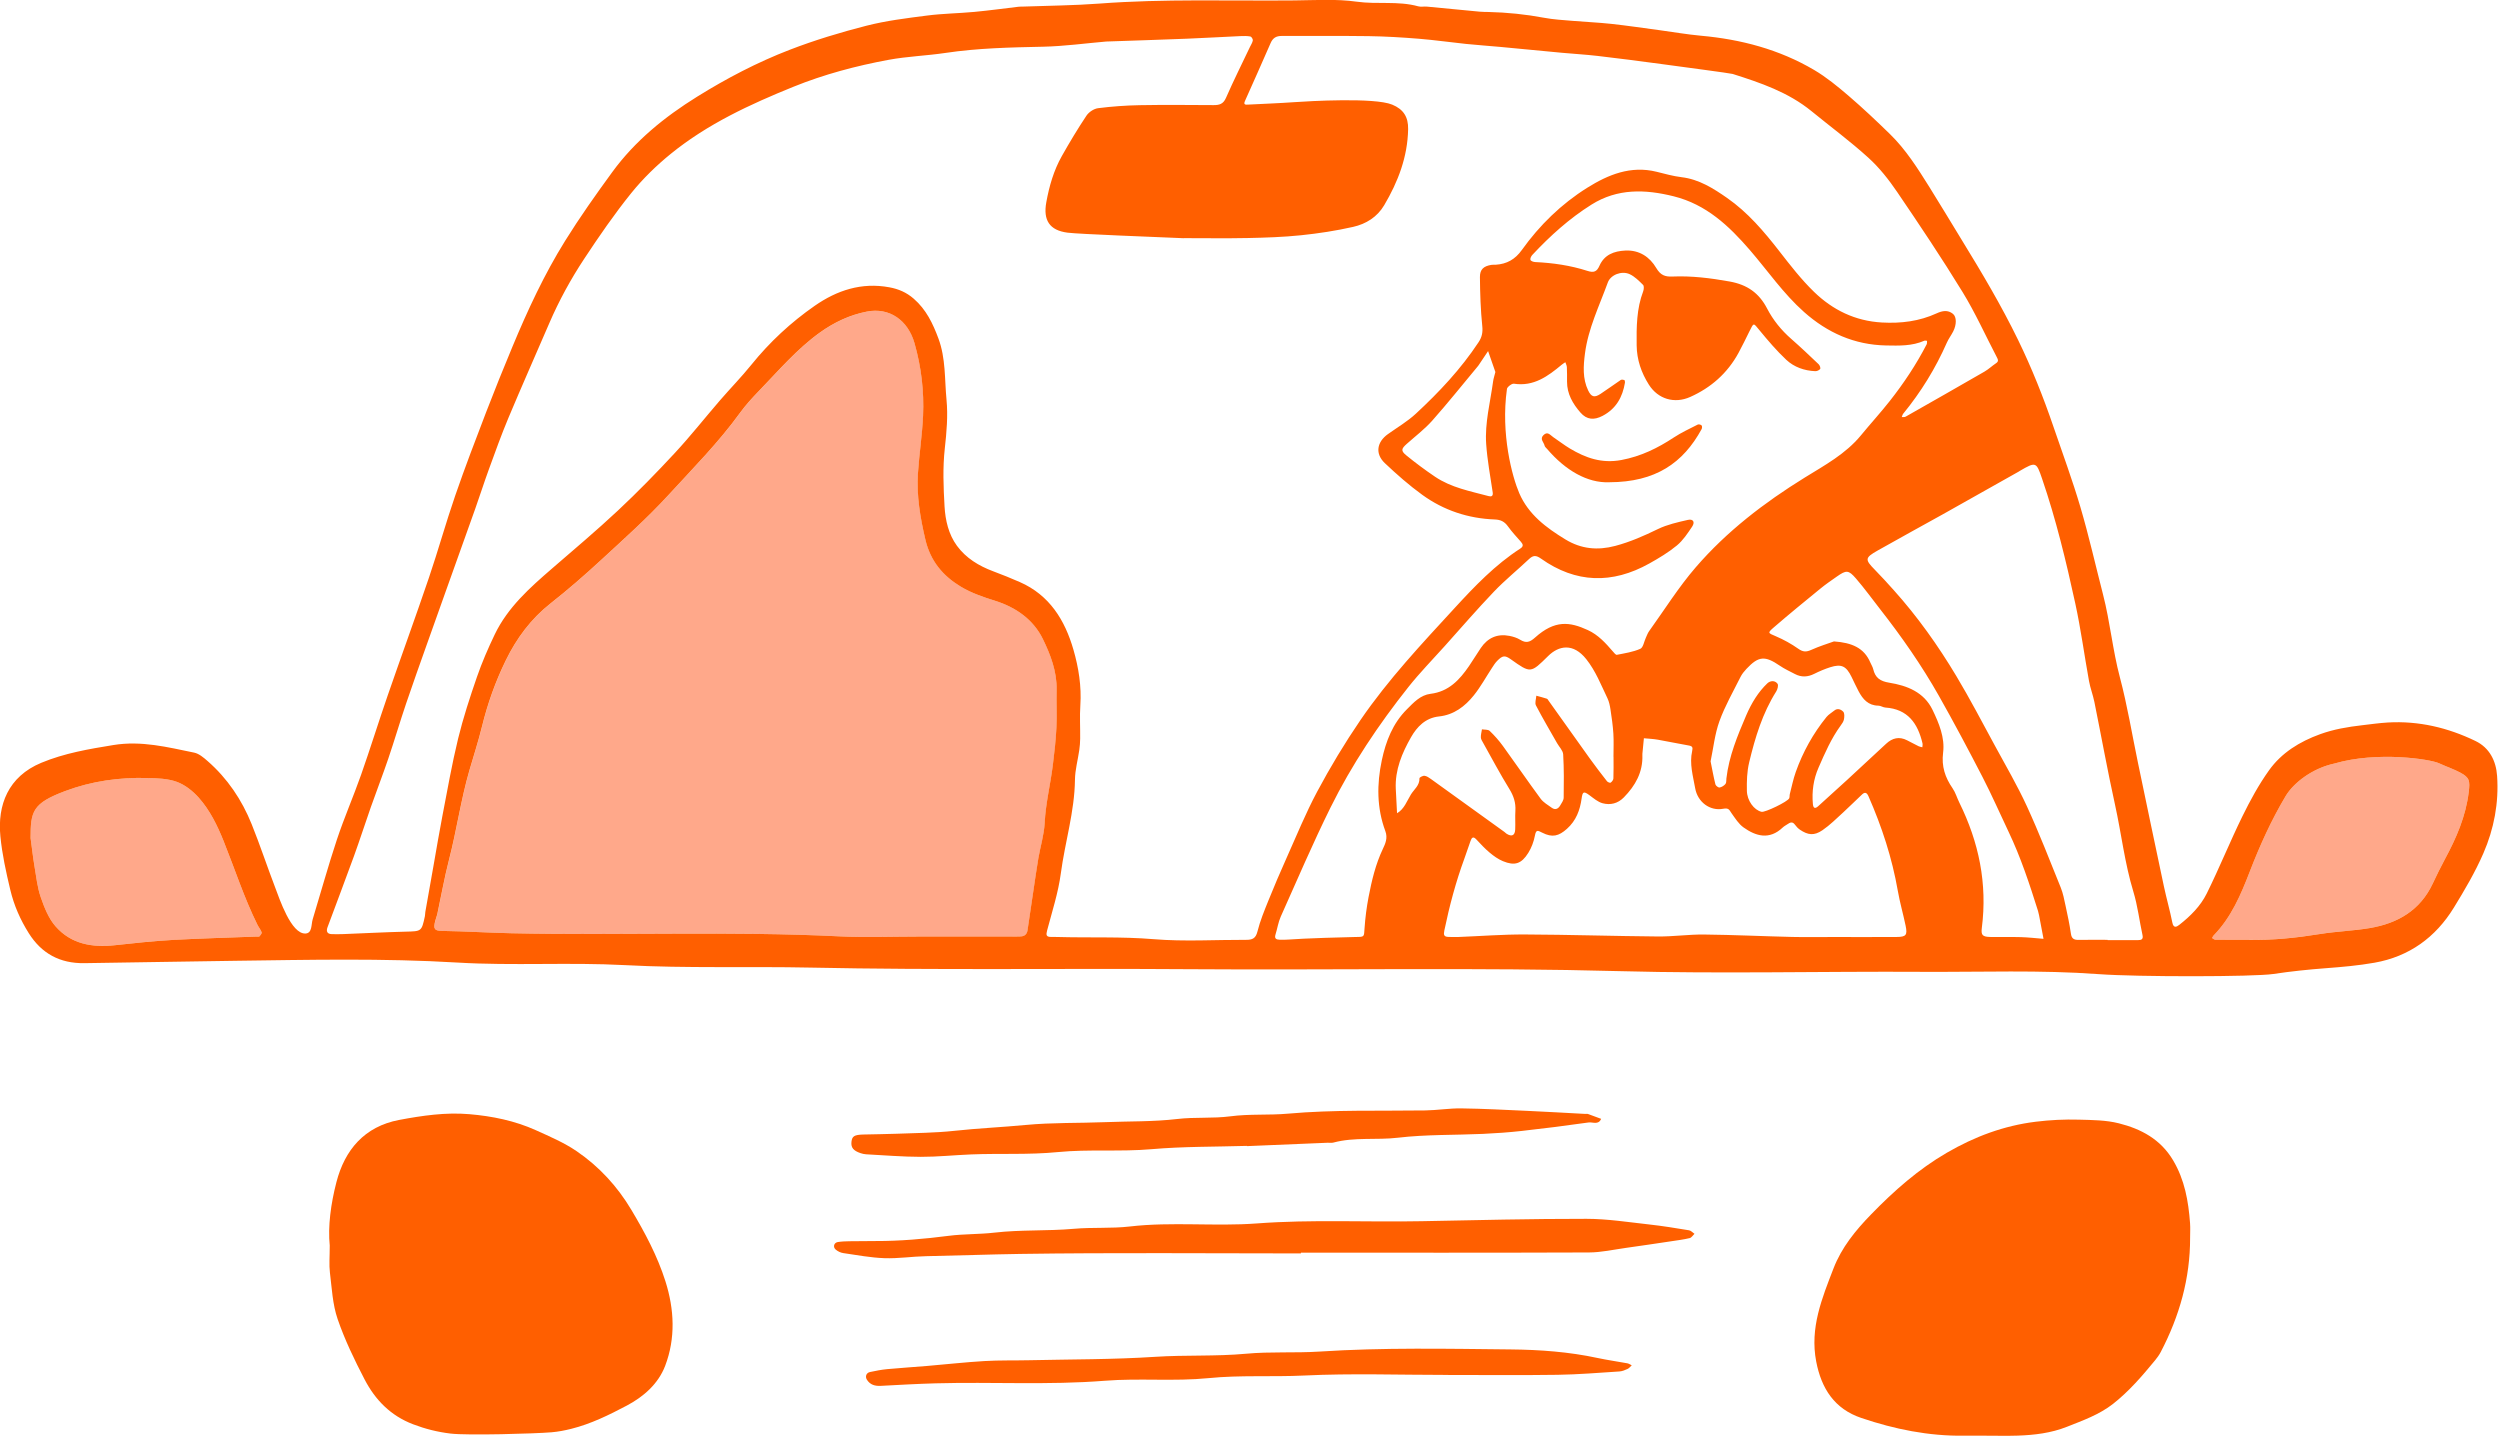
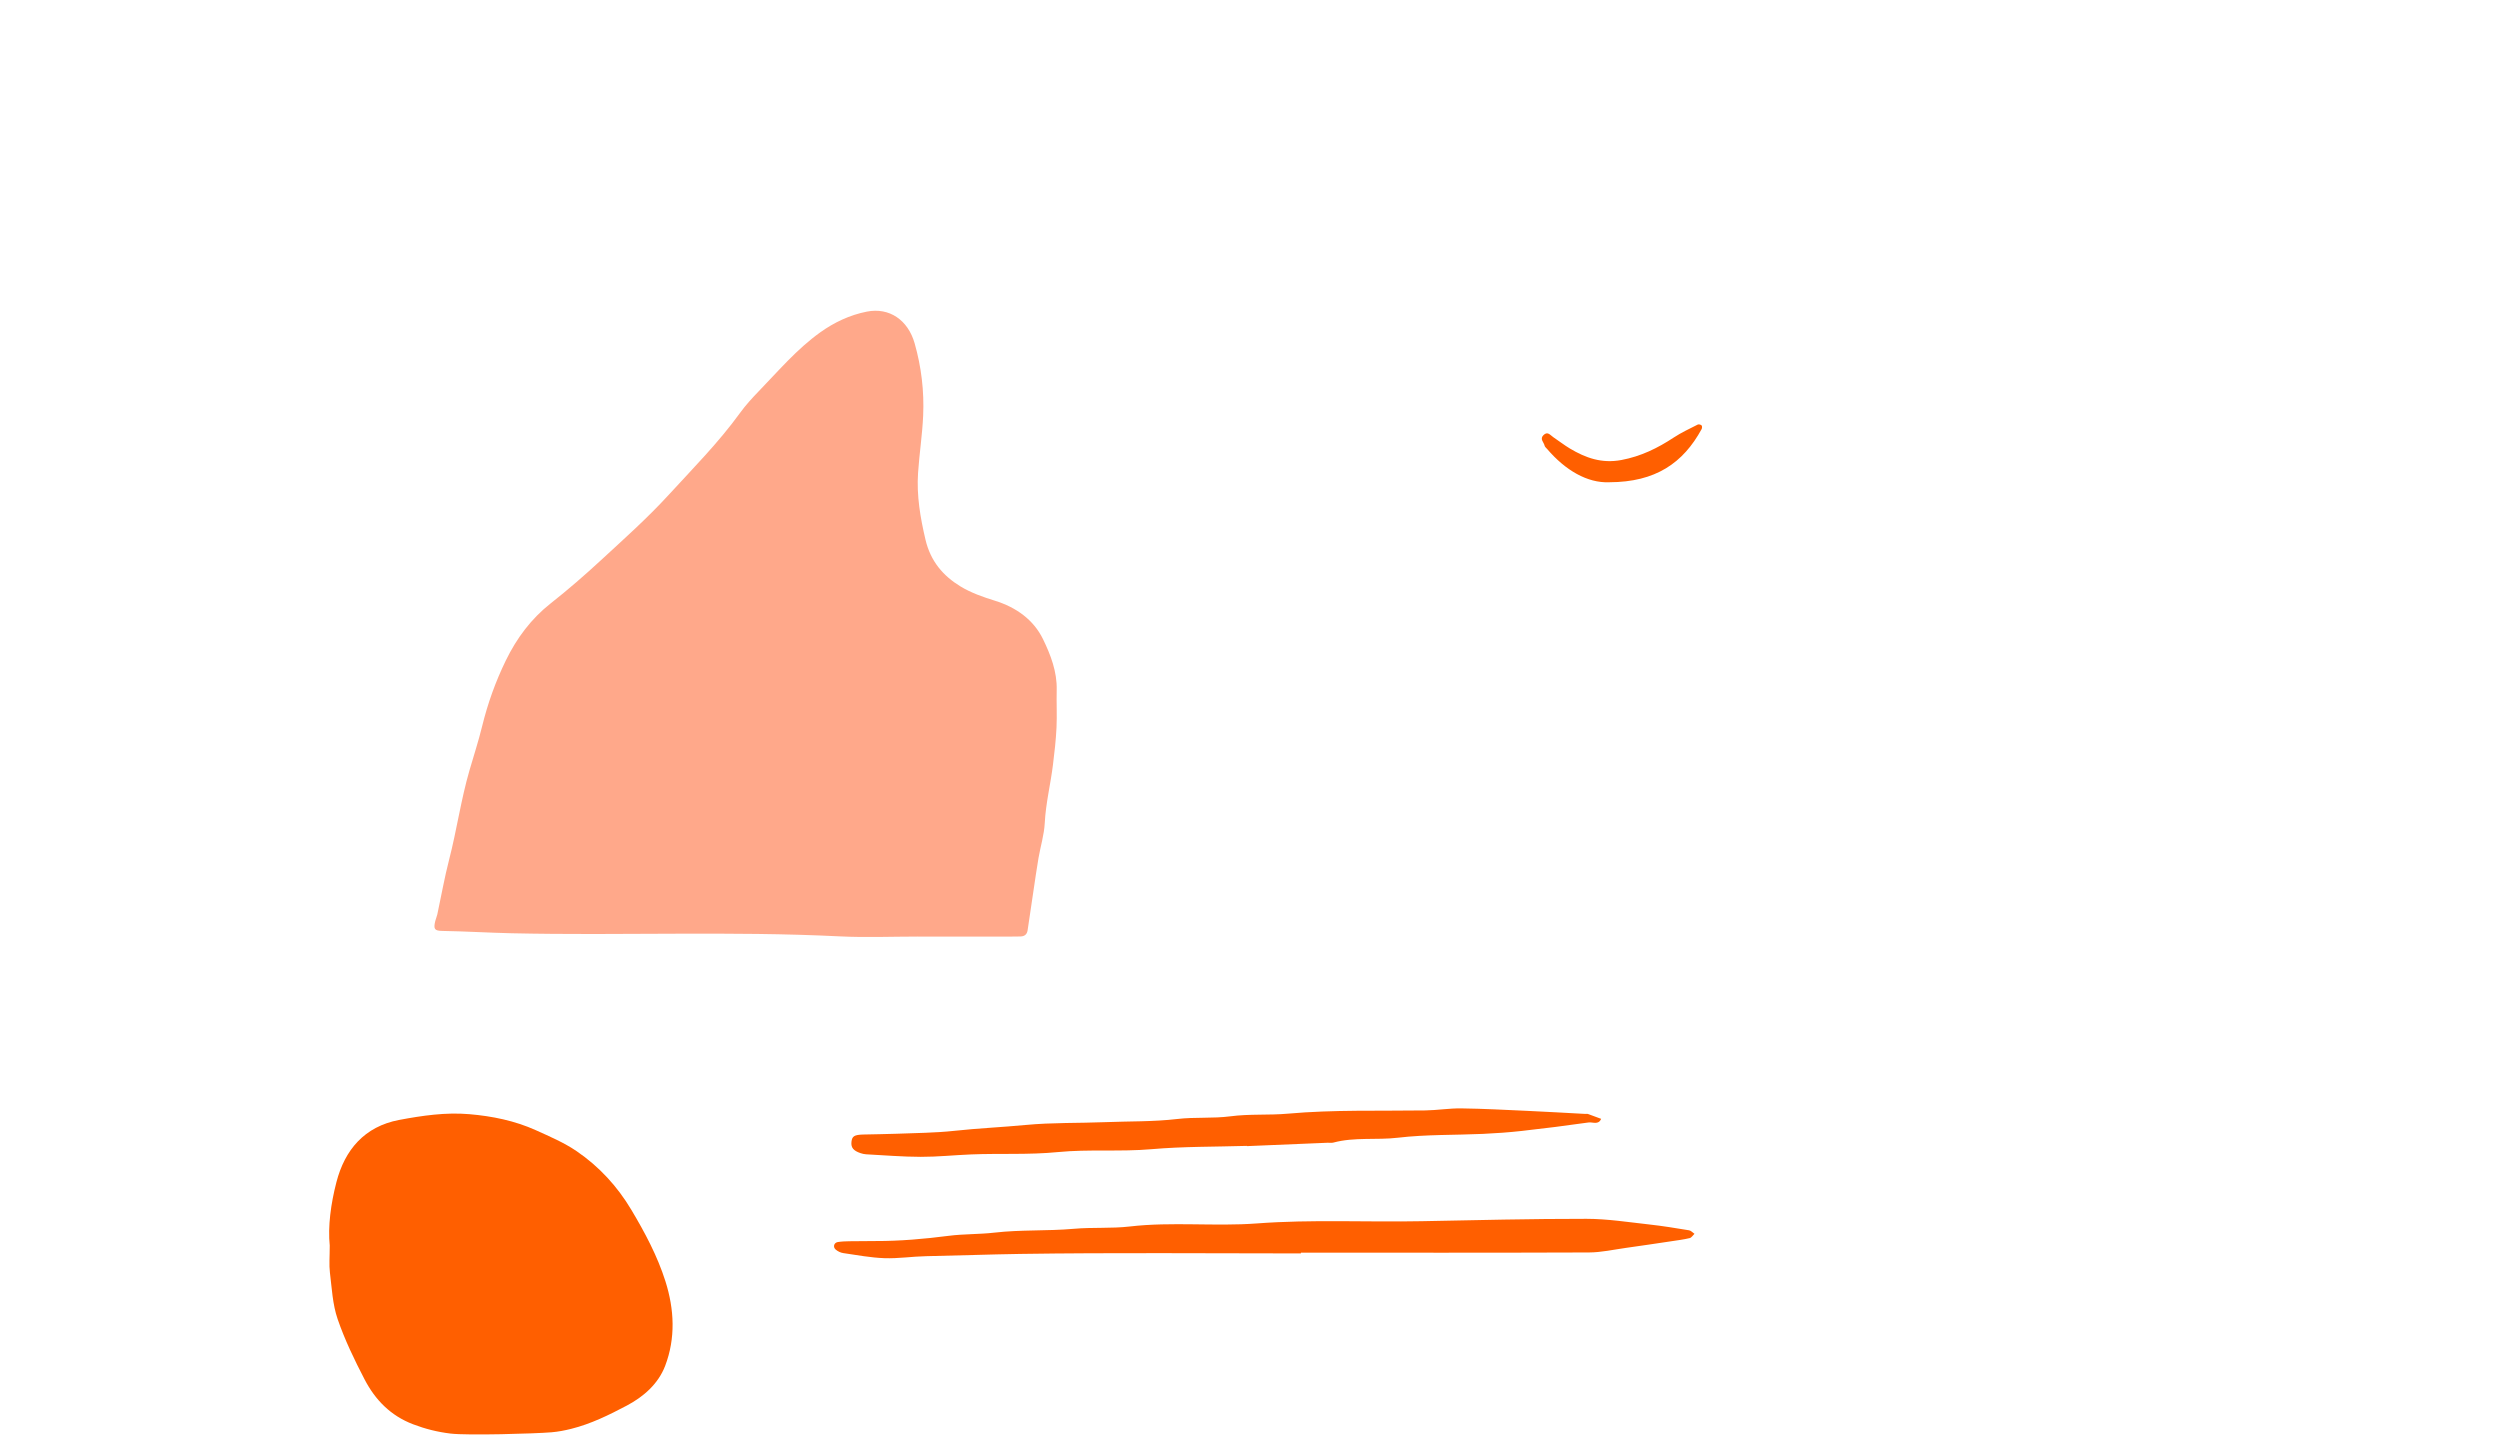
<svg xmlns="http://www.w3.org/2000/svg" height="166" viewBox="0 0 288 166" width="288">
  <g fill="none" fill-rule="evenodd">
    <g fill="#ffa88a">
      <path d="m105.758 107.894c3.559 0 7.117.001 10.676-.001.389 0 .778.002 1.167-.015.448-.02.714-.258.78-.709.225-1.52.45-3.041.677-4.562.188-1.251.362-2.504.575-3.75.233-1.354.655-2.694.724-4.054.117-2.27.668-4.462.945-6.699.176-1.42.339-2.845.408-4.274.069-1.443-.014-2.892.022-4.337.054-2.113-.704-4.066-1.575-5.858-1.09-2.243-3.095-3.672-5.547-4.434-1.356-.421-2.738-.903-3.942-1.632-2.028-1.228-3.468-2.921-4.05-5.392-.602-2.553-1.033-5.088-.857-7.699.148-2.199.489-4.387.587-6.586.125-2.824-.205-5.622-.984-8.35-.764-2.674-2.909-4.151-5.494-3.644-1.96.385-3.761 1.23-5.4 2.406-2.671 1.916-4.782 4.412-7.045 6.75-.769.795-1.523 1.619-2.17 2.512-2.472 3.411-5.433 6.401-8.265 9.49-2.429 2.649-5.131 5.054-7.776 7.496-1.862 1.718-3.78 3.386-5.769 4.953-2.269 1.787-3.924 4.023-5.17 6.577-1.185 2.43-2.09 4.955-2.738 7.603-.415 1.693-.963 3.376-1.453 5.064-.982 3.388-1.467 6.884-2.347 10.294-.535 2.072-.903 4.187-1.354 6.282-.058.268-.179.522-.242.789-.217.915-.089 1.114.817 1.129 2.659.044 5.317.209 7.968.268 12.605.283 25.218-.265 37.824.359 2.996.149 6.004.022 9.007.022" />
-       <path d="m3.524 96.552c.148 1.089.269 2.183.451 3.267.2 1.192.329 2.418.722 3.549.408 1.176.899 2.425 1.699 3.341 1.777 2.035 4.202 2.466 6.81 2.181 2.189-.239 4.381-.48 6.578-.604 3.261-.185 6.527-.269 9.792-.396.111-.004.27.029.322-.03.116-.13.283-.345.243-.46-.108-.305-.334-.565-.48-.86-1.547-3.12-2.611-6.435-3.904-9.657-.721-1.795-1.581-3.559-2.877-5.009-.678-.759-1.575-1.469-2.514-1.809-1.059-.383-2.274-.415-3.426-.443-3.224-.079-6.365.355-9.417 1.499-3.796 1.423-4.002 2.348-3.999 5.43" />
-       <path d="m258.922 108.264c2.889.068 5.624-.231 8.356-.669 1.899-.305 3.837-.365 5.732-.686 3.214-.545 5.805-2.048 7.249-5.139.443-.949.906-1.89 1.403-2.812 1.309-2.429 2.399-4.922 2.735-7.706.156-1.294.111-1.674-.988-2.258-.779-.414-1.628-.694-2.431-1.067-1.022-.474-7.101-1.407-12.037.026-2.555.55-4.719 2.221-5.634 3.754-1.641 2.748-2.965 5.676-4.113 8.652-1.044 2.704-2.144 5.314-4.197 7.42-.073.075-.107.187-.16.281.124.068.247.193.371.195 1.278.015 2.556.009 3.713.009" />
    </g>
    <g fill="#ff5f00">
-       <path d="m172.268 42.856c-.263-.754-.552-1.583-.84-2.412-.368.549-.735 1.099-1.104 1.648-.031.046-.068.088-.103.131-1.735 2.083-3.426 4.205-5.224 6.231-.876.987-1.95 1.799-2.941 2.683-.625.557-.693.792-.059 1.312 1.064.873 2.176 1.695 3.316 2.467 1.869 1.265 4.068 1.67 6.197 2.24.298.08.513-.005.45-.429-.275-1.855-.622-3.706-.752-5.572-.17-2.439.475-4.82.798-7.222.044-.325.154-.641.262-1.075m24.792 44.848c.192.949.345 1.81.557 2.656.04.159.338.384.478.359.248-.043.518-.213.68-.411.118-.145.083-.419.107-.637.295-2.557 1.272-4.902 2.269-7.237.304-.711.663-1.408 1.083-2.056.388-.597.845-1.166 1.36-1.656.328-.313.873-.374 1.178.044.126.172.003.642-.15.885-1.586 2.512-2.425 5.291-3.113 8.152-.266 1.108-.286 2.188-.268 3.285.019 1.147.824 2.231 1.69 2.43.401.092 3.024-1.173 3.186-1.558.062-.147.03-.33.071-.489.219-.848.391-1.714.683-2.537.82-2.312 2-4.435 3.546-6.343.236-.291.591-.484.885-.73.391-.327.796-.127 1.037.123.164.169.139.592.086.88-.047.258-.224.505-.386.726-1.084 1.488-1.809 3.161-2.541 4.835-.59 1.349-.781 2.742-.654 4.193.041.467.233.597.61.255 1.109-1.004 2.221-2.004 3.322-3.018 1.508-1.389 3.007-2.789 4.511-4.182.715-.663 1.511-.859 2.411-.392.443.229.883.466 1.331.685.13.064.283.079.426.117.007-.152.05-.312.016-.454-.54-2.292-1.691-3.951-4.283-4.122-.269-.018-.529-.215-.794-.218-1.171-.01-1.798-.742-2.286-1.663-.285-.538-.539-1.092-.805-1.639-.617-1.266-1.171-1.537-2.474-1.12-.627.201-1.24.462-1.829.757-.749.374-1.476.412-2.216.026-.588-.308-1.199-.586-1.744-.959-1.722-1.177-2.45-1.129-3.856.369-.262.279-.514.592-.683.932-.837 1.682-1.786 3.328-2.422 5.085-.536 1.481-.697 3.097-1.019 4.626m14.217-13.814c2.049.146 3.466.737 4.185 2.432.108.256.269.497.332.761.233.988.786 1.392 1.842 1.562 2.055.331 4.004 1.081 4.992 3.13.744 1.543 1.437 3.197 1.218 4.924-.201 1.594.23 2.859 1.091 4.11.34.494.508 1.103.778 1.649 2.25 4.559 3.244 9.341 2.593 14.423-.11.851.068 1.04 1.002 1.058 1.167.022 2.336-.018 3.502.017.868.026 1.734.128 2.601.196-.171-.908-.341-1.816-.515-2.724-.031-.163-.068-.326-.118-.484-.975-3.104-1.994-6.193-3.398-9.138-.998-2.096-1.928-4.226-2.993-6.288-1.621-3.14-3.281-6.263-5.019-9.34-1.986-3.518-4.296-6.827-6.786-10.009-.92-1.176-1.796-2.389-2.77-3.518-.873-1.011-1.119-.995-2.224-.222-.634.443-1.275.883-1.874 1.372-1.8 1.47-3.601 2.94-5.358 4.459-.771.667-.693.648.218 1.037.908.387 1.791.876 2.597 1.445.531.375.912.382 1.481.124.947-.429 1.95-.732 2.621-.976m-25.4 13.284h-.003c0-.89.044-1.782-.012-2.668-.059-.934-.195-1.865-.335-2.791-.066-.434-.158-.884-.346-1.275-.74-1.538-1.358-3.143-2.438-4.502-1.507-1.898-3.169-1.575-4.395-.365-2.011 1.985-2.004 2.013-4.29.383-.696-.496-.965-.449-1.581.175-.229.232-.408.518-.588.793-.698 1.06-1.309 2.188-2.099 3.174-1.023 1.276-2.304 2.257-4.016 2.436-1.554.162-2.536 1.191-3.217 2.386-1.038 1.821-1.863 3.768-1.761 5.954.044.938.097 1.875.145 2.812.839-.494 1.125-1.393 1.596-2.161.369-.6 1.019-1.039.987-1.872-.003-.095.391-.306.58-.284.257.03.512.208.735.368 2.828 2.029 5.65 4.066 8.473 6.103.09.065.163.154.257.212.587.365.95.2.983-.484.034-.721-.023-1.448.022-2.167.058-.925-.198-1.705-.69-2.503-1.072-1.74-2.031-3.549-3.03-5.333-.108-.193-.248-.402-.257-.609-.013-.31.078-.624.125-.937.303.053.704.002.889.178.558.532 1.076 1.12 1.529 1.744 1.463 2.015 2.868 4.071 4.346 6.074.315.427.83.715 1.275 1.037.406.294.745.127.973-.258.169-.284.398-.599.403-.903.025-1.663.039-3.33-.058-4.99-.026-.442-.458-.859-.702-1.289-.82-1.446-1.669-2.876-2.435-4.35-.15-.287.02-.74.043-1.117.404.111.811.213 1.209.343.09.03.152.158.216.248 1.574 2.207 3.139 4.42 4.721 6.621.643.895 1.315 1.77 1.993 2.639.085.109.352.217.422.167.15-.107.311-.314.318-.486.033-.833.015-1.667.015-2.502m-182.354 9.378c.148 1.089.269 2.183.451 3.267.2 1.192.329 2.418.722 3.549.408 1.176.899 2.425 1.699 3.341 1.777 2.035 4.202 2.466 6.81 2.181 2.189-.239 4.381-.479 6.578-.604 3.261-.185 6.528-.268 9.792-.396.111-.004.27.029.322-.03.116-.13.283-.345.243-.46-.108-.305-.334-.565-.48-.86-1.546-3.12-2.611-6.435-3.904-9.657-.721-1.795-1.581-3.559-2.877-5.009-.678-.759-1.574-1.468-2.514-1.808-1.059-.383-2.274-.415-3.426-.443-3.224-.079-6.365.355-9.417 1.499-3.796 1.423-4.002 2.348-3.999 5.43m255.398 11.713c2.889.068 5.624-.231 8.356-.67 1.898-.305 3.837-.364 5.732-.686 3.214-.544 5.805-2.047 7.249-5.139.444-.949.907-1.89 1.403-2.812 1.309-2.429 2.399-4.922 2.735-7.707.156-1.294.111-1.674-.988-2.258-.779-.414-1.628-.693-2.431-1.066-1.022-.475-7.101-1.408-12.037.025-2.555.55-4.719 2.222-5.634 3.754-1.641 2.749-2.965 5.676-4.114 8.652-1.043 2.703-2.143 5.314-4.197 7.42-.073.075-.107.187-.16.281.124.068.247.193.371.194 1.277.015 2.555.009 3.713.009m-16.123.005v.034c1.168 0 2.336.004 3.503-.002.374-.002.625-.079.517-.579-.363-1.668-.56-3.383-1.055-5.009-1-3.283-1.378-6.687-2.113-10.019-.866-3.927-1.578-7.889-2.376-11.831-.163-.807-.469-1.587-.616-2.396-.541-2.981-.94-5.993-1.584-8.952-1.055-4.849-2.217-9.676-3.829-14.382-.659-1.925-.705-1.966-2.556-.89-.048.027-.092.063-.141.09-2.898 1.631-5.792 3.268-8.694 4.892-2.514 1.405-5.047 2.776-7.551 4.197-1.487.843-1.48 1.033-.3 2.235.736.749 1.442 1.529 2.144 2.31 2.746 3.057 5.117 6.397 7.224 9.913 1.564 2.611 2.975 5.315 4.428 7.991 1.266 2.331 2.608 4.63 3.714 7.036 1.407 3.064 2.625 6.216 3.889 9.345.266.66.399 1.378.551 2.079.231 1.072.465 2.146.619 3.231.084.59.374.721.89.712 1.112-.019 2.225-.006 3.337-.006m-31.315-.325c2.336 0 4.672.011 7.008-.005 1.091-.007 1.262-.214 1.039-1.292-.279-1.346-.665-2.672-.901-4.025-.659-3.781-1.839-7.393-3.381-10.898-.185-.419-.404-.512-.73-.211-.734.681-1.435 1.397-2.175 2.071-.777.708-1.53 1.464-2.392 2.054-.975.667-1.679.561-2.591-.052-.226-.152-.426-.366-.588-.588-.277-.379-.55-.26-.847-.054-.182.126-.388.226-.546.376-1.555 1.481-3.113 1.001-4.52.002-.563-.401-.964-1.051-1.38-1.631-.254-.354-.292-.652-.962-.523-1.53.295-2.951-.771-3.232-2.364-.248-1.407-.676-2.828-.349-4.278.1-.44.029-.574-.401-.647-1.192-.204-2.375-.462-3.566-.669-.525-.091-1.061-.111-1.592-.163-.058.596-.116 1.191-.173 1.788-.005.055-.002.111-.001.167.063 1.96-.81 3.502-2.136 4.858-.694.71-1.557.911-2.443.675-.556-.147-1.047-.582-1.532-.936-.637-.465-.778-.429-.889.384-.184 1.353-.637 2.555-1.691 3.498-.942.842-1.685 1.037-2.845.444-.531-.271-.708-.376-.845.34-.131.687-.39 1.389-.759 1.981-.796 1.279-1.568 1.52-2.921.962-.552-.228-1.065-.596-1.528-.983-.553-.461-1.048-.997-1.541-1.525-.37-.396-.533-.204-.668.18-.236.677-.462 1.358-.709 2.032-.989 2.695-1.722 5.459-2.306 8.269-.109.523-.05.737.477.752.389.011.779.021 1.168.006 2.549-.099 5.098-.3 7.647-.289 5.11.022 10.218.189 15.327.232 1.771.015 3.544-.246 5.314-.226 3.384.037 6.766.2 10.15.279 1.668.039 3.337.006 5.006.006m-55.239-.002c.959-.008.889-.019.956-1.001.081-1.204.236-2.41.462-3.595.364-1.899.806-3.772 1.646-5.547.274-.579.591-1.243.289-2.051-.993-2.662-.992-5.413-.408-8.164.466-2.195 1.261-4.246 2.894-5.876.786-.785 1.556-1.637 2.724-1.779 2.084-.253 3.337-1.603 4.428-3.195.469-.683.893-1.397 1.358-2.082.797-1.173 1.902-1.672 3.304-1.396.428.084.871.223 1.238.449.67.412 1.097.291 1.698-.248 2.292-2.058 3.999-1.83 6.084-.873 1.208.554 2.051 1.496 2.889 2.464.134.155.335.413.458.389.915-.181 1.861-.321 2.702-.691.338-.148.435-.842.645-1.286.118-.251.21-.523.37-.746 1.774-2.469 3.397-5.07 5.377-7.363 3.575-4.142 7.893-7.449 12.544-10.326 2.306-1.427 4.718-2.721 6.487-4.876 1.087-1.324 2.246-2.592 3.307-3.936 1.616-2.047 3.058-4.217 4.258-6.539.058-.114.033-.271.047-.408-.104-.006-.225-.05-.31-.013-1.417.626-2.916.575-4.411.547-3.644-.071-6.754-1.461-9.452-3.857-2.38-2.115-4.175-4.743-6.239-7.134-2.416-2.799-5.035-5.26-8.774-6.192-3.282-.819-6.469-.926-9.465.952-2.556 1.602-4.772 3.607-6.824 5.801-.135.144-.268.422-.215.572.047.134.349.241.545.25 2.045.095 4.066.387 6.01 1.013.767.247 1.095.091 1.399-.593.564-1.269 1.665-1.681 2.969-1.746 1.621-.082 2.821.739 3.571 2.01.494.836 1.016 1.019 1.86.983 2.215-.094 4.384.178 6.578.57 2.049.366 3.401 1.326 4.329 3.111.695 1.336 1.633 2.497 2.776 3.497 1.083.948 2.127 1.939 3.169 2.932.127.12.239.44.172.535-.106.149-.374.265-.567.257-1.258-.052-2.438-.467-3.337-1.309-1.125-1.055-2.133-2.245-3.116-3.439-.68-.826-.619-.871-1.121.139-.419.844-.826 1.695-1.277 2.522-1.269 2.321-3.159 3.988-5.554 5.057-1.822.814-3.708.247-4.763-1.417-.87-1.372-1.388-2.868-1.407-4.533-.024-2.113-.013-4.207.753-6.222.083-.221.113-.61-.015-.737-.465-.462-.955-.959-1.534-1.231-.928-.434-2.206.072-2.525.949-.979 2.696-2.263 5.305-2.634 8.186-.184 1.423-.289 2.888.367 4.254.366.76.717.862 1.422.401.788-.515 1.543-1.078 2.326-1.601.099-.066.288-.044.413 0 .056.019.094.2.079.298-.274 1.672-1.022 3.018-2.584 3.834-.973.509-1.809.459-2.541-.38-.884-1.012-1.554-2.153-1.548-3.571.002-.556.008-1.113-.02-1.667-.009-.191-.114-.377-.174-.565-.135.092-.278.174-.403.278-1.601 1.334-3.235 2.55-5.527 2.198-.243-.037-.806.408-.799.618-.729 5.176.61 10.12 1.42 11.998 1.061 2.459 3.109 3.98 5.321 5.327 1.815 1.104 3.7 1.284 5.737.743 1.723-.457 3.321-1.163 4.917-1.941 1.07-.52 2.278-.786 3.45-1.055.609-.139.846.246.486.781-.518.77-1.05 1.585-1.754 2.165-.971.802-2.075 1.462-3.18 2.079-4.263 2.381-8.455 2.286-12.474-.565-.595-.422-.921-.382-1.4.071-1.329 1.256-2.758 2.413-4.019 3.732-1.951 2.042-3.798 4.184-5.684 6.288-1.4 1.561-2.873 3.065-4.174 4.705-3.444 4.342-6.528 8.941-8.985 13.91-2.034 4.113-3.841 8.34-5.716 12.531-.291.651-.393 1.385-.608 2.072-.152.482.108.587.491.595.333.007.669.01 1.001-.018 1.654-.136 6.864-.29 7.809-.299m-50.488-.048c3.559 0 7.117.001 10.676-.001.389 0 .778.002 1.167-.015.448-.02.714-.258.78-.709.225-1.521.45-3.042.677-4.562.188-1.251.362-2.504.575-3.75.233-1.355.655-2.694.724-4.054.117-2.27.668-4.462.945-6.698.176-1.42.339-2.846.408-4.274.069-1.442-.014-2.892.022-4.337.054-2.112-.704-4.066-1.575-5.858-1.09-2.243-3.095-3.671-5.547-4.434-1.356-.421-2.738-.902-3.942-1.631-2.028-1.229-3.468-2.921-4.05-5.392-.602-2.554-1.033-5.089-.857-7.7.148-2.199.489-4.386.587-6.586.125-2.824-.205-5.623-.984-8.35-.764-2.675-2.909-4.151-5.494-3.644-1.96.384-3.761 1.23-5.4 2.406-2.671 1.915-4.782 4.412-7.045 6.75-.769.795-1.523 1.62-2.17 2.513-2.472 3.411-5.433 6.401-8.265 9.49-2.429 2.649-5.131 5.053-7.776 7.495-1.862 1.718-3.78 3.386-5.769 4.953-2.269 1.787-3.924 4.023-5.17 6.577-1.185 2.43-2.09 4.955-2.738 7.603-.415 1.694-.963 3.376-1.453 5.064-.982 3.388-1.467 6.884-2.347 10.294-.535 2.072-.903 4.188-1.354 6.282-.058.268-.179.522-.242.789-.217.915-.089 1.114.817 1.128 2.659.044 5.317.209 7.968.269 12.605.282 25.218-.265 37.824.359 2.996.148 6.004.022 9.007.022m30.645-80.448c-3.152-.138-12.11-.469-13.42-.641-2.073-.271-2.812-1.439-2.439-3.497.339-1.87.858-3.671 1.789-5.324.892-1.584 1.83-3.147 2.839-4.659.274-.411.853-.798 1.335-.859 1.589-.203 3.197-.317 4.799-.347 2.836-.051 5.674-.024 8.511-.008.665.004 1.115-.12 1.427-.833.865-1.98 1.834-3.913 2.761-5.865.119-.251.288-.495.331-.758.023-.138-.156-.428-.279-.45-.379-.067-.775-.06-1.164-.043-2.048.094-4.094.216-6.142.298-3.044.121-6.09.216-9.135.321-.056.002-.111 0-.167.005-2.418.208-4.833.544-7.254.597-3.768.082-7.526.156-11.264.716-2.179.326-4.399.396-6.562.797-3.746.695-7.437 1.676-10.971 3.108-4.989 2.022-9.88 4.284-14.095 7.705-1.666 1.352-3.239 2.883-4.583 4.551-1.939 2.408-3.702 4.969-5.407 7.553-1.55 2.347-2.902 4.82-4.02 7.412-1.576 3.653-3.19 7.291-4.729 10.959-.811 1.934-1.515 3.913-2.235 5.884-.548 1.501-1.033 3.025-1.567 4.532-1.161 3.275-2.337 6.544-3.506 9.816-.687 1.924-1.375 3.847-2.056 5.773-.81 2.292-1.635 4.58-2.413 6.883-.707 2.094-1.33 4.215-2.04 6.308-.638 1.879-1.356 3.731-2.016 5.603-.659 1.873-1.263 3.766-1.941 5.633-.995 2.744-2.037 5.472-3.051 8.21-.164.444-.058.774.488.789.445.012.89.012 1.335-.005 2.382-.092 4.764-.219 7.147-.279 1.864-.047 1.867-.011 2.249-1.779.035-.162.021-.333.05-.497.324-1.844.652-3.688.979-5.532.327-1.842.631-3.689.987-5.525.576-2.973 1.094-5.962 1.81-8.903.587-2.407 1.363-4.773 2.173-7.117.575-1.665 1.282-3.292 2.045-4.882 1.5-3.125 4.034-5.376 6.598-7.595 2.552-2.209 5.14-4.383 7.602-6.69 2.269-2.125 4.447-4.355 6.561-6.636 1.805-1.946 3.452-4.039 5.189-6.05 1.194-1.382 2.477-2.691 3.623-4.111 2.109-2.614 4.546-4.872 7.289-6.781 2.571-1.789 5.396-2.725 8.596-2.134 1.068.197 1.973.586 2.808 1.31 1.442 1.251 2.206 2.857 2.853 4.598.849 2.288.702 4.693.928 7.043.178 1.858.01 3.747-.2 5.635-.245 2.198-.154 4.45-.026 6.668.093 1.593.462 3.208 1.43 4.527 1.041 1.418 2.516 2.316 4.166 2.932 1.034.386 2.06.8 3.071 1.243 3.437 1.506 5.207 4.404 6.186 7.811.592 2.057.934 4.197.79 6.383-.084 1.274-.006 2.558-.02 3.838-.005.44-.04.884-.102 1.321-.163 1.141-.484 2.278-.498 3.419-.044 3.675-1.148 7.179-1.627 10.784-.296 2.227-1.007 4.402-1.582 6.586-.132.504-.115.742.449.74.223-.001.445-.001.668.005 3.716.108 7.428-.056 11.154.254 3.536.294 7.116.062 10.676.076.689.003 1.086-.158 1.283-.95.305-1.225.795-2.41 1.269-3.586.66-1.637 1.354-3.261 2.076-4.871 1.15-2.568 2.214-5.187 3.537-7.664 1.511-2.827 3.162-5.576 4.98-8.237 3.207-4.692 7.077-8.804 10.897-12.959 2.285-2.487 4.637-4.943 7.509-6.799.392-.254.357-.478.085-.788-.51-.58-1.041-1.147-1.49-1.773-.391-.546-.83-.774-1.522-.799-3.058-.113-5.88-1.049-8.352-2.84-1.52-1.1-2.941-2.354-4.307-3.644-1.151-1.086-.937-2.438.366-3.361 1.08-.767 2.241-1.45 3.206-2.344 2.687-2.488 5.189-5.154 7.219-8.228.385-.583.505-1.125.429-1.858-.193-1.869-.252-3.757-.27-5.639-.008-.905.433-1.274 1.323-1.417.163-.027.333-.004.5-.015 1.272-.084 2.226-.609 3.002-1.694 2.047-2.863 4.552-5.305 7.536-7.173 2.414-1.512 5.009-2.577 7.983-1.844.958.236 1.918.511 2.893.627 2.013.241 3.661 1.295 5.237 2.391 2.381 1.656 4.251 3.862 6.028 6.148 1.257 1.616 2.523 3.254 3.988 4.673 2.149 2.083 4.734 3.355 7.816 3.527 2.204.123 4.307-.137 6.315-1.058.644-.295 1.282-.417 1.87.061.433.351.43 1.239.031 2.022-.226.445-.536.849-.736 1.303-1.301 2.956-2.978 5.679-5.023 8.177-.087.106-.115.261-.171.393.149-.014.325.019.444-.048 3.034-1.722 6.066-3.446 9.087-5.191.475-.275.881-.666 1.34-.973.335-.223.209-.442.075-.701-1.308-2.506-2.471-5.1-3.945-7.504-2.399-3.914-4.956-7.733-7.538-11.53-.958-1.41-2.045-2.787-3.302-3.928-2.087-1.894-4.366-3.579-6.552-5.365-2.675-2.185-5.866-3.271-9.088-4.291-.258-.082-5.726-.803-8.18-1.138-2.455-.334-4.914-.651-7.375-.938-1.368-.159-2.745-.235-4.117-.363-2.362-.219-4.723-.455-7.085-.674-1.318-.123-2.64-.209-3.956-.345-1.806-.186-3.605-.448-5.414-.595-1.93-.156-3.867-.274-5.803-.302-3.337-.048-6.675-.006-10.013-.022-.636-.002-1.025.225-1.284.823-.967 2.235-1.969 4.454-2.959 6.679-.203.458.102.421.394.406 1.769-.092 3.54-.155 5.306-.281 1.649-.117 9.213-.56 11.262.283 1.304.536 1.865 1.427 1.839 2.824-.058 3.199-1.158 6.055-2.754 8.761-.809 1.373-2.104 2.165-3.575 2.499-1.978.45-4.0.757-6.02.967-2.035.211-4.089.276-6.136.319-2.446.051-4.894.012-7.341.012m105.4 84.789c-6.777-.502-13.549-.228-20.323-.267-11.569-.068-23.147.236-34.708-.076-16.569-.449-33.134-.109-49.699-.228-14.573-.105-29.151.121-43.718-.185-7.113-.149-14.231.097-21.33-.283-6.449-.345-12.903.088-19.331-.298-8.559-.513-17.114-.314-25.663-.201-5.769.076-11.541.193-17.313.272-2.805.039-4.915-1.11-6.385-3.443-.975-1.55-1.705-3.194-2.137-5.013-.486-2.042-.939-4.089-1.14-6.165-.35-3.596.893-6.872 4.712-8.461 2.673-1.112 5.467-1.582 8.309-2.046 3.23-.527 6.241.249 9.303.874.554.114 1.079.562 1.53.956 2.299 2.004 3.964 4.48 5.095 7.289.968 2.406 1.781 4.874 2.709 7.296.475 1.24 1.838 5.411 3.511 5.298.765-.052.629-1.041.81-1.638.932-3.061 1.78-6.149 2.789-9.184.836-2.515 1.901-4.952 2.782-7.453 1.062-3.02 2.009-6.081 3.055-9.107 1.569-4.541 3.217-9.054 4.763-13.603 1.064-3.132 1.949-6.325 3.027-9.452 1.115-3.234 2.34-6.431 3.566-9.626.97-2.527 1.987-5.035 3.027-7.533 1.748-4.199 3.662-8.327 6.065-12.19 1.692-2.721 3.549-5.344 5.439-7.934 2.62-3.591 6.018-6.347 9.77-8.68 3.391-2.109 6.931-3.961 10.648-5.397 2.879-1.112 5.856-2.012 8.848-2.778 2.284-.585 4.651-.873 6.996-1.175 1.806-.233 3.638-.251 5.453-.421 1.698-.159 3.39-.394 5.084-.593.165-.019.333-.012.5-.018 2.933-.109 5.873-.124 8.798-.345 7.49-.569 14.99-.293 22.485-.365 2.391-.023 4.816-.188 7.164.144 2.368.334 4.773-.11 7.101.536.311.086.666.002.998.033 2.028.19 4.056.393 6.084.583.332.032.666.027 1.0.035 2.156.05 4.29.268 6.413.667 1.079.203 2.186.263 3.283.356 1.485.128 2.976.185 4.457.347 1.862.204 3.717.48 5.574.729 1.582.212 3.156.492 4.744.635 4.627.416 9.033 1.579 13.048 3.943 1.418.835 2.716 1.905 3.972 2.981 1.641 1.407 3.215 2.895 4.763 4.404 1.834 1.788 3.193 3.946 4.543 6.1 1.263 2.015 2.479 4.06 3.723 6.087 2.314 3.769 4.573 7.567 6.509 11.551 1.573 3.236 2.9 6.567 4.061 9.967 1.053 3.086 2.189 6.148 3.109 9.273.98 3.329 1.745 6.722 2.611 10.085.81 3.142 1.102 6.383 1.938 9.53.861 3.241 1.399 6.568 2.085 9.857.989 4.736 1.975 9.474 2.982 14.207.298 1.401.696 2.782.975 4.186.139.694.507.485.798.259 1.28-.999 2.447-2.164 3.161-3.606 1.447-2.922 2.668-5.955 4.103-8.883.9-1.835 1.89-3.655 3.074-5.313 1.45-2.03 3.532-3.309 5.889-4.164 1.573-.57 3.191-.842 4.836-1.031.984-.113 1.967-.257 2.954-.315 3.559-.208 6.932.593 10.109 2.131 1.607.778 2.369 2.274 2.489 4.034.211 3.092-.36 6.093-1.581 8.902-.944 2.174-2.165 4.245-3.409 6.271-2.102 3.422-5.14 5.626-9.13 6.333-1.841.326-3.715.492-5.581.632-2.036.153-4.055.363-6.078.668-2.235.337-15.682.347-20.1.019" />
-       <path d="m228.763 165.391c-.833 0-1.667-.01-2.5.001-4.074.054-8.009-.744-11.841-2.043-3.084-1.044-4.594-3.369-5.196-6.507-.743-3.867.665-7.277 1.993-10.717.933-2.418 2.536-4.381 4.335-6.23 2.639-2.713 5.442-5.196 8.731-7.104 3.186-1.848 6.543-3.112 10.235-3.568 1.662-.205 3.308-.285 4.961-.239 1.543.042 3.13.048 4.61.421 2.552.643 4.803 1.826 6.247 4.255 1.344 2.26 1.769 4.712 1.958 7.252.041.553.005 1.111.006 1.667.013 4.687-1.228 9.052-3.387 13.179-.177.338-.408.656-.651.952-1.477 1.795-2.988 3.559-4.827 5.005-1.593 1.253-3.481 1.918-5.331 2.653-1.821.723-3.739.949-5.676 1.015-1.221.041-2.445.008-3.667.008" />
      <path d="m37.988 143.518c-.229-2.222.121-4.832.766-7.327.961-3.723 3.23-6.422 7.239-7.176 2.662-.501 5.358-.895 8.068-.663 2.633.225 5.236.75 7.665 1.847 1.609.727 3.263 1.434 4.71 2.422 2.58 1.763 4.682 4.046 6.293 6.748 1.562 2.621 3.002 5.313 3.926 8.226 1.027 3.236 1.19 6.567-.033 9.76-.787 2.054-2.468 3.54-4.413 4.568-2.046 1.081-4.134 2.112-6.401 2.678-.743.186-1.505.334-2.267.398-1.927.162-9.687.383-11.641.148-1.502-.181-2.898-.532-4.311-1.069-2.591-.987-4.365-2.815-5.589-5.17-1.171-2.254-2.288-4.565-3.109-6.961-.579-1.691-.665-3.561-.886-5.362-.107-.876-.019-1.776-.019-3.068" />
-       <path d="m149.866 144.394c-10.785 0-21.572-.103-32.355.058-3.6.054-7.205.193-10.81.26-1.602.03-3.206.286-4.802.23-1.59-.055-3.174-.356-4.756-.586-.305-.044-.632-.202-.868-.403-.354-.3-.203-.802.246-.871.437-.068.885-.083 1.329-.091 1-.019 2.001-.026 3.002-.024 2.822.007 5.621-.237 8.42-.599 1.748-.226 3.533-.166 5.286-.369 3.039-.352 6.101-.172 9.128-.44 2.165-.192 4.333-.02 6.47-.268 4.877-.564 9.776.013 14.641-.352 6.331-.475 12.659-.132 18.987-.257 6.327-.124 12.655-.28 18.983-.274 2.414.002 4.83.387 7.239.652 1.531.168 3.053.421 4.574.67.224.037.416.265.623.405-.182.172-.34.446-.552.495-.694.165-1.407.256-2.115.362-1.743.26-3.484.522-5.229.765-1.415.197-2.833.52-4.251.526-11.063.044-22.126.024-33.19.024z" />
+       <path d="m149.866 144.394c-10.785 0-21.572-.103-32.355.058-3.6.054-7.205.193-10.81.26-1.602.03-3.206.286-4.802.23-1.59-.055-3.174-.356-4.756-.586-.305-.044-.632-.202-.868-.403-.354-.3-.203-.802.246-.871.437-.068.885-.083 1.329-.091 1-.019 2.001-.026 3.002-.024 2.822.007 5.621-.237 8.42-.599 1.748-.226 3.533-.166 5.286-.369 3.039-.352 6.101-.172 9.128-.44 2.165-.192 4.333-.02 6.47-.268 4.877-.564 9.776.013 14.641-.352 6.331-.475 12.659-.132 18.987-.257 6.327-.124 12.655-.28 18.983-.274 2.414.002 4.83.387 7.239.652 1.531.168 3.053.421 4.574.67.224.037.416.265.623.405-.182.172-.34.446-.552.495-.694.165-1.407.256-2.115.362-1.743.26-3.484.522-5.229.765-1.415.197-2.833.52-4.251.526-11.063.044-22.126.024-33.19.024" />
      <path d="m143.64 132.006c-3.66.111-7.333.062-10.974.38-3.609.315-7.23-.016-10.807.335-3.337.328-6.657.133-9.981.268-1.936.078-3.871.284-5.806.279-2.101-.004-4.202-.182-6.302-.293-.217-.012-.439-.065-.646-.136-.822-.282-1.104-.641-1.036-1.29.068-.654.322-.822 1.356-.852 1.279-.037 2.558-.038 3.836-.089 2.213-.088 4.436-.096 6.633-.334 2.747-.298 5.506-.418 8.248-.678 3.053-.289 6.098-.201 9.145-.323 2.769-.111 5.558-.041 8.302-.363 2.055-.242 4.112-.044 6.131-.31 2.217-.292 4.434-.11 6.634-.306 5.268-.47 10.543-.295 15.815-.372 1.383-.02 2.765-.254 4.145-.236 2.55.034 5.098.171 7.646.287 2.211.1 4.42.232 6.629.349.111.006.232-.025.332.01.507.177 1.008.37 1.511.558-.301.741-.97.351-1.452.419-2.561.368-5.129.689-7.7.976-1.481.165-2.97.272-4.459.339-3.268.148-6.561.059-9.799.441-2.478.292-4.993-.095-7.432.56-.208.056-.443.011-.665.02-3.1.129-6.201.259-9.301.389-.001-.009-.001-.019-.002-.028" />
-       <path d="m166.746 158.392c-5.507 0-11.024-.197-16.518.069-3.665.177-7.345-.065-10.978.298-4.002.399-8.001-.012-11.978.304-6.499.516-13.0.117-19.497.297-2.105.058-4.208.18-6.311.291-.659.035-1.213-.117-1.588-.694-.243-.373-.085-.81.354-.901.647-.135 1.298-.268 1.954-.33 1.538-.145 3.081-.239 4.62-.369 2.202-.186 4.401-.433 6.606-.564 1.719-.102 3.447-.056 5.171-.095 4.829-.109 9.666-.078 14.481-.392 3.496-.229 7.003-.036 10.473-.356 2.838-.263 5.662-.067 8.482-.25 7.331-.477 14.67-.322 22.003-.247 3.352.034 6.725.274 10.032.988 1.13.244 2.28.399 3.418.611.177.033.338.151.506.23-.157.143-.293.333-.477.418-.296.137-.62.27-.939.291-2.377.151-4.754.352-7.134.386-4.227.062-8.455.018-12.683.018" />
      <path d="m185.387 55.555c-2.526.108-5.064-1.385-7.149-3.823-.108-.127-.27-.247-.3-.391-.081-.396-.59-.755-.136-1.209.489-.49.792.002 1.132.228.643.428 1.252.911 1.913 1.306 1.828 1.091 3.679 1.753 5.941 1.327 2.252-.424 4.17-1.366 6.033-2.593.87-.572 1.828-1.014 2.76-1.49.11-.056.35.004.442.097.073.074.067.31.005.424-2.125 3.899-5.298 6.113-10.64 6.124" />
    </g>
  </g>
</svg>